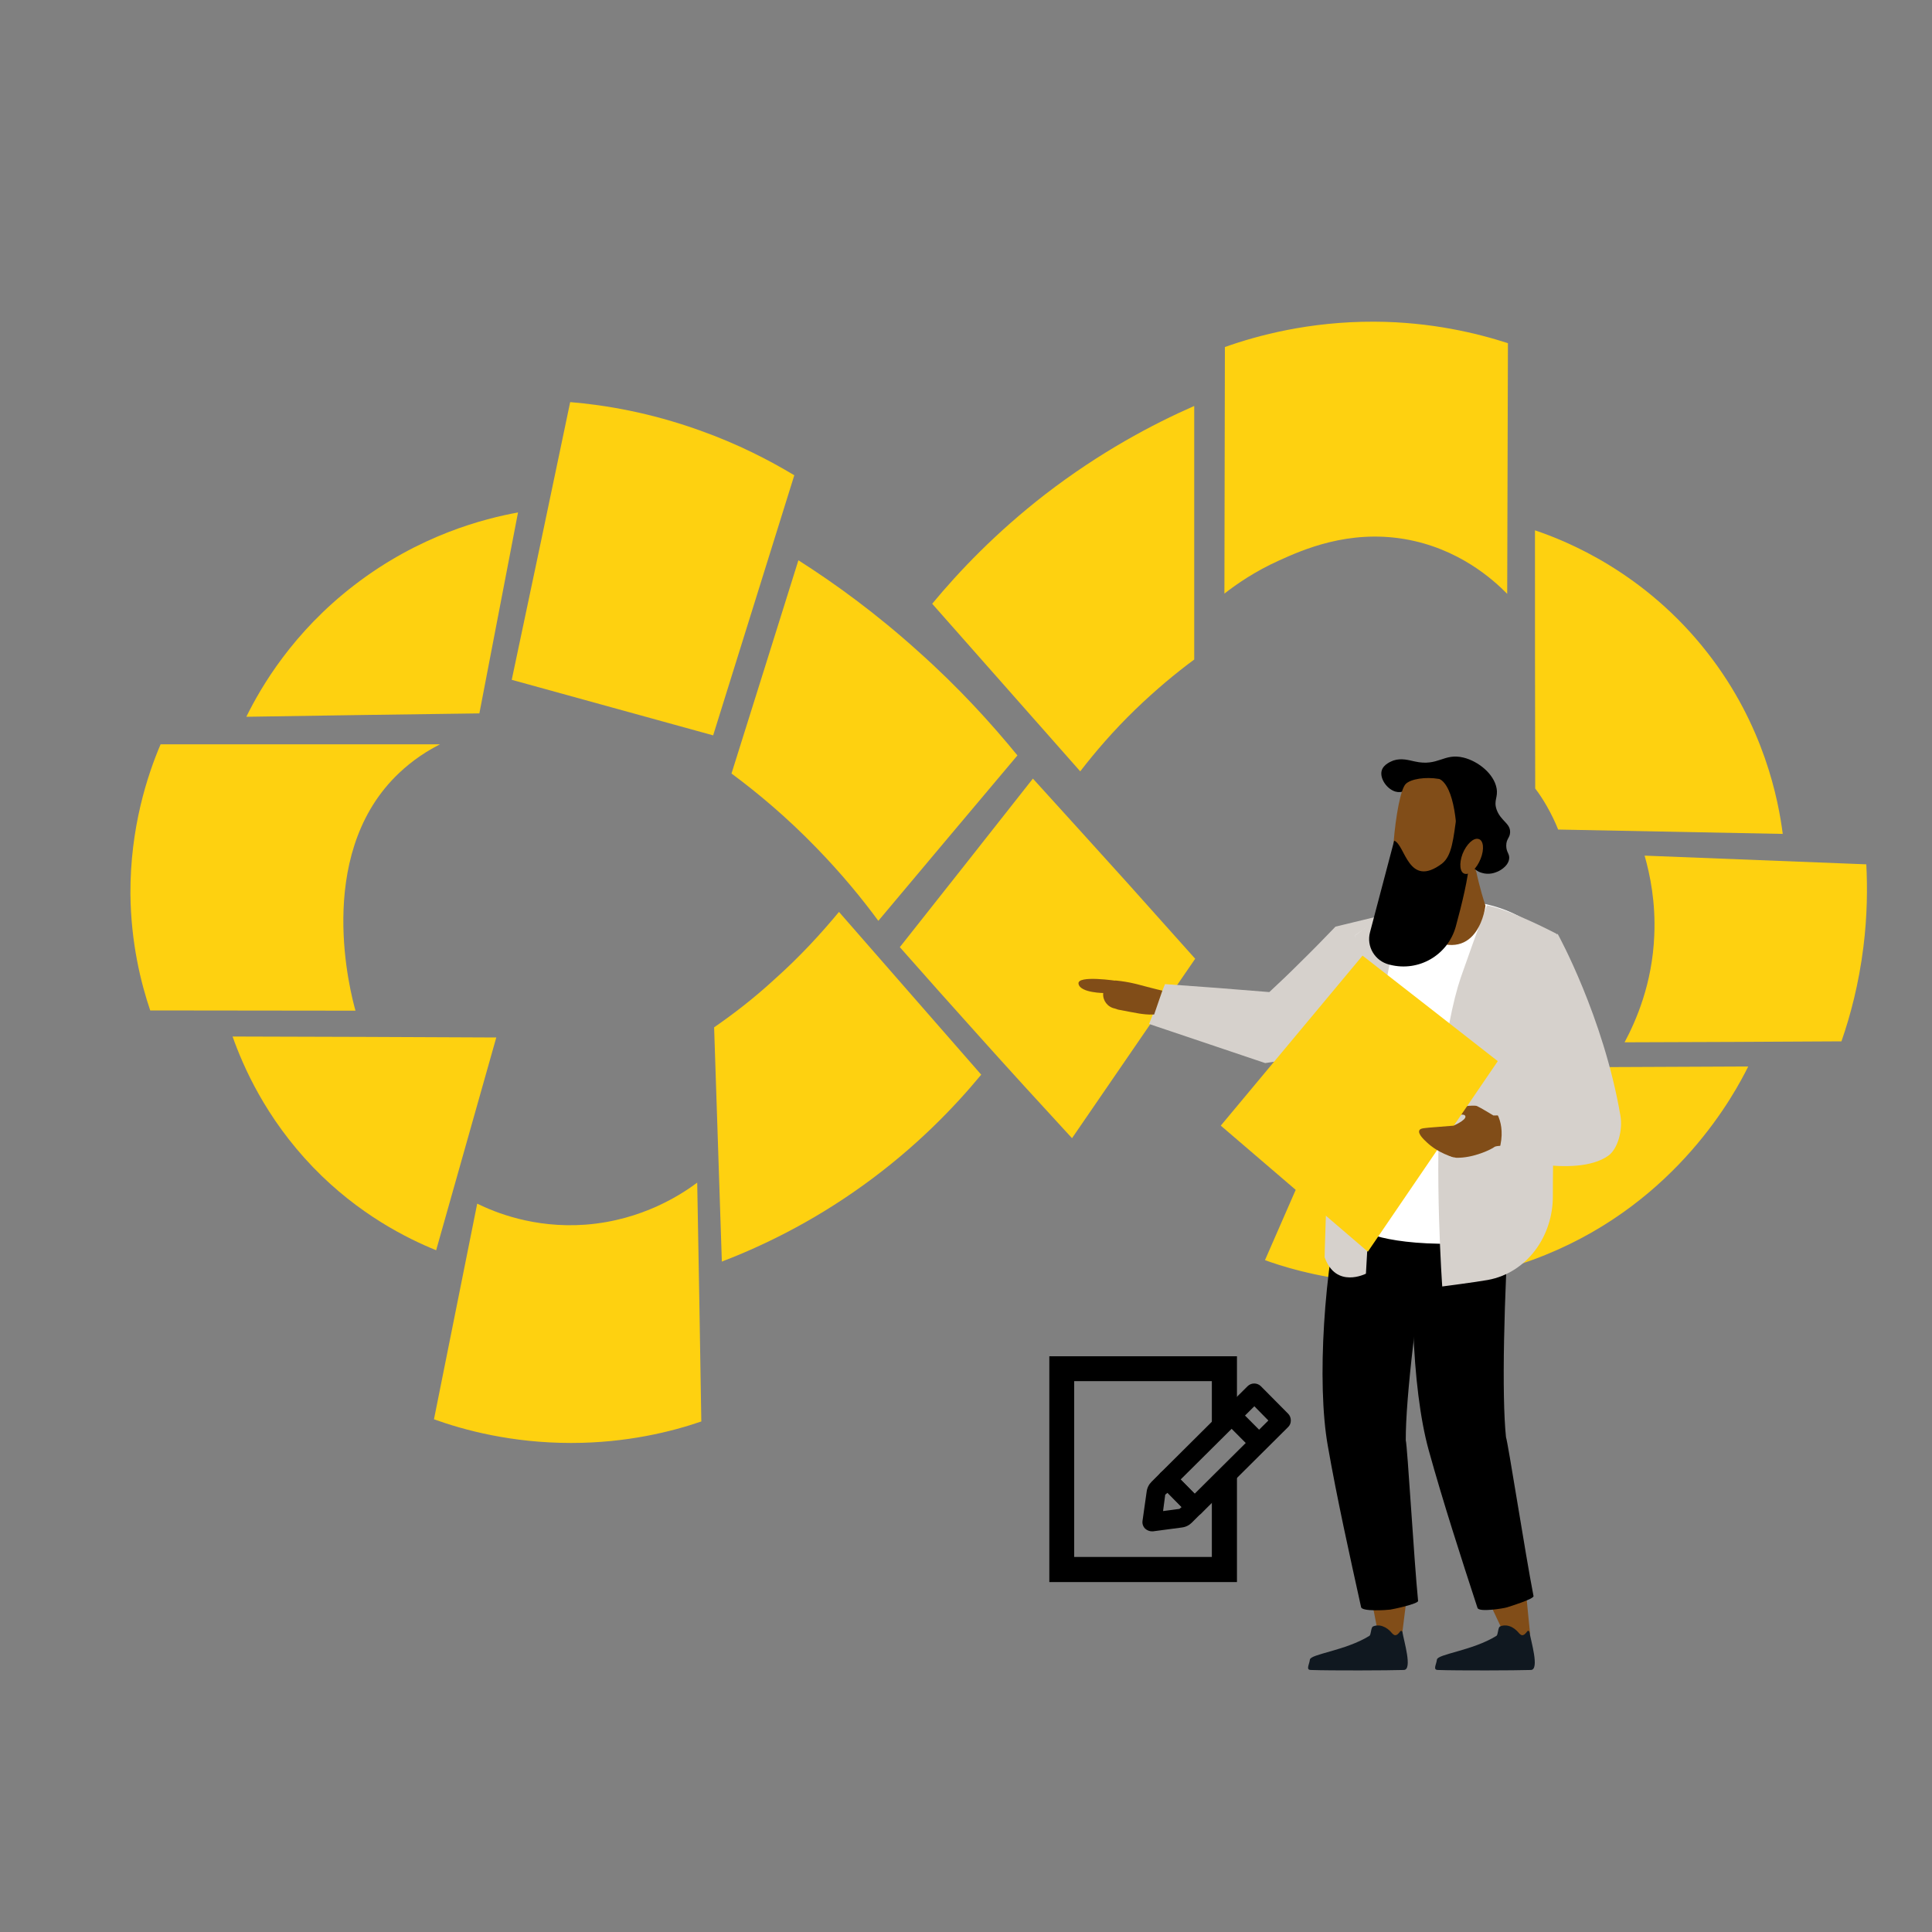
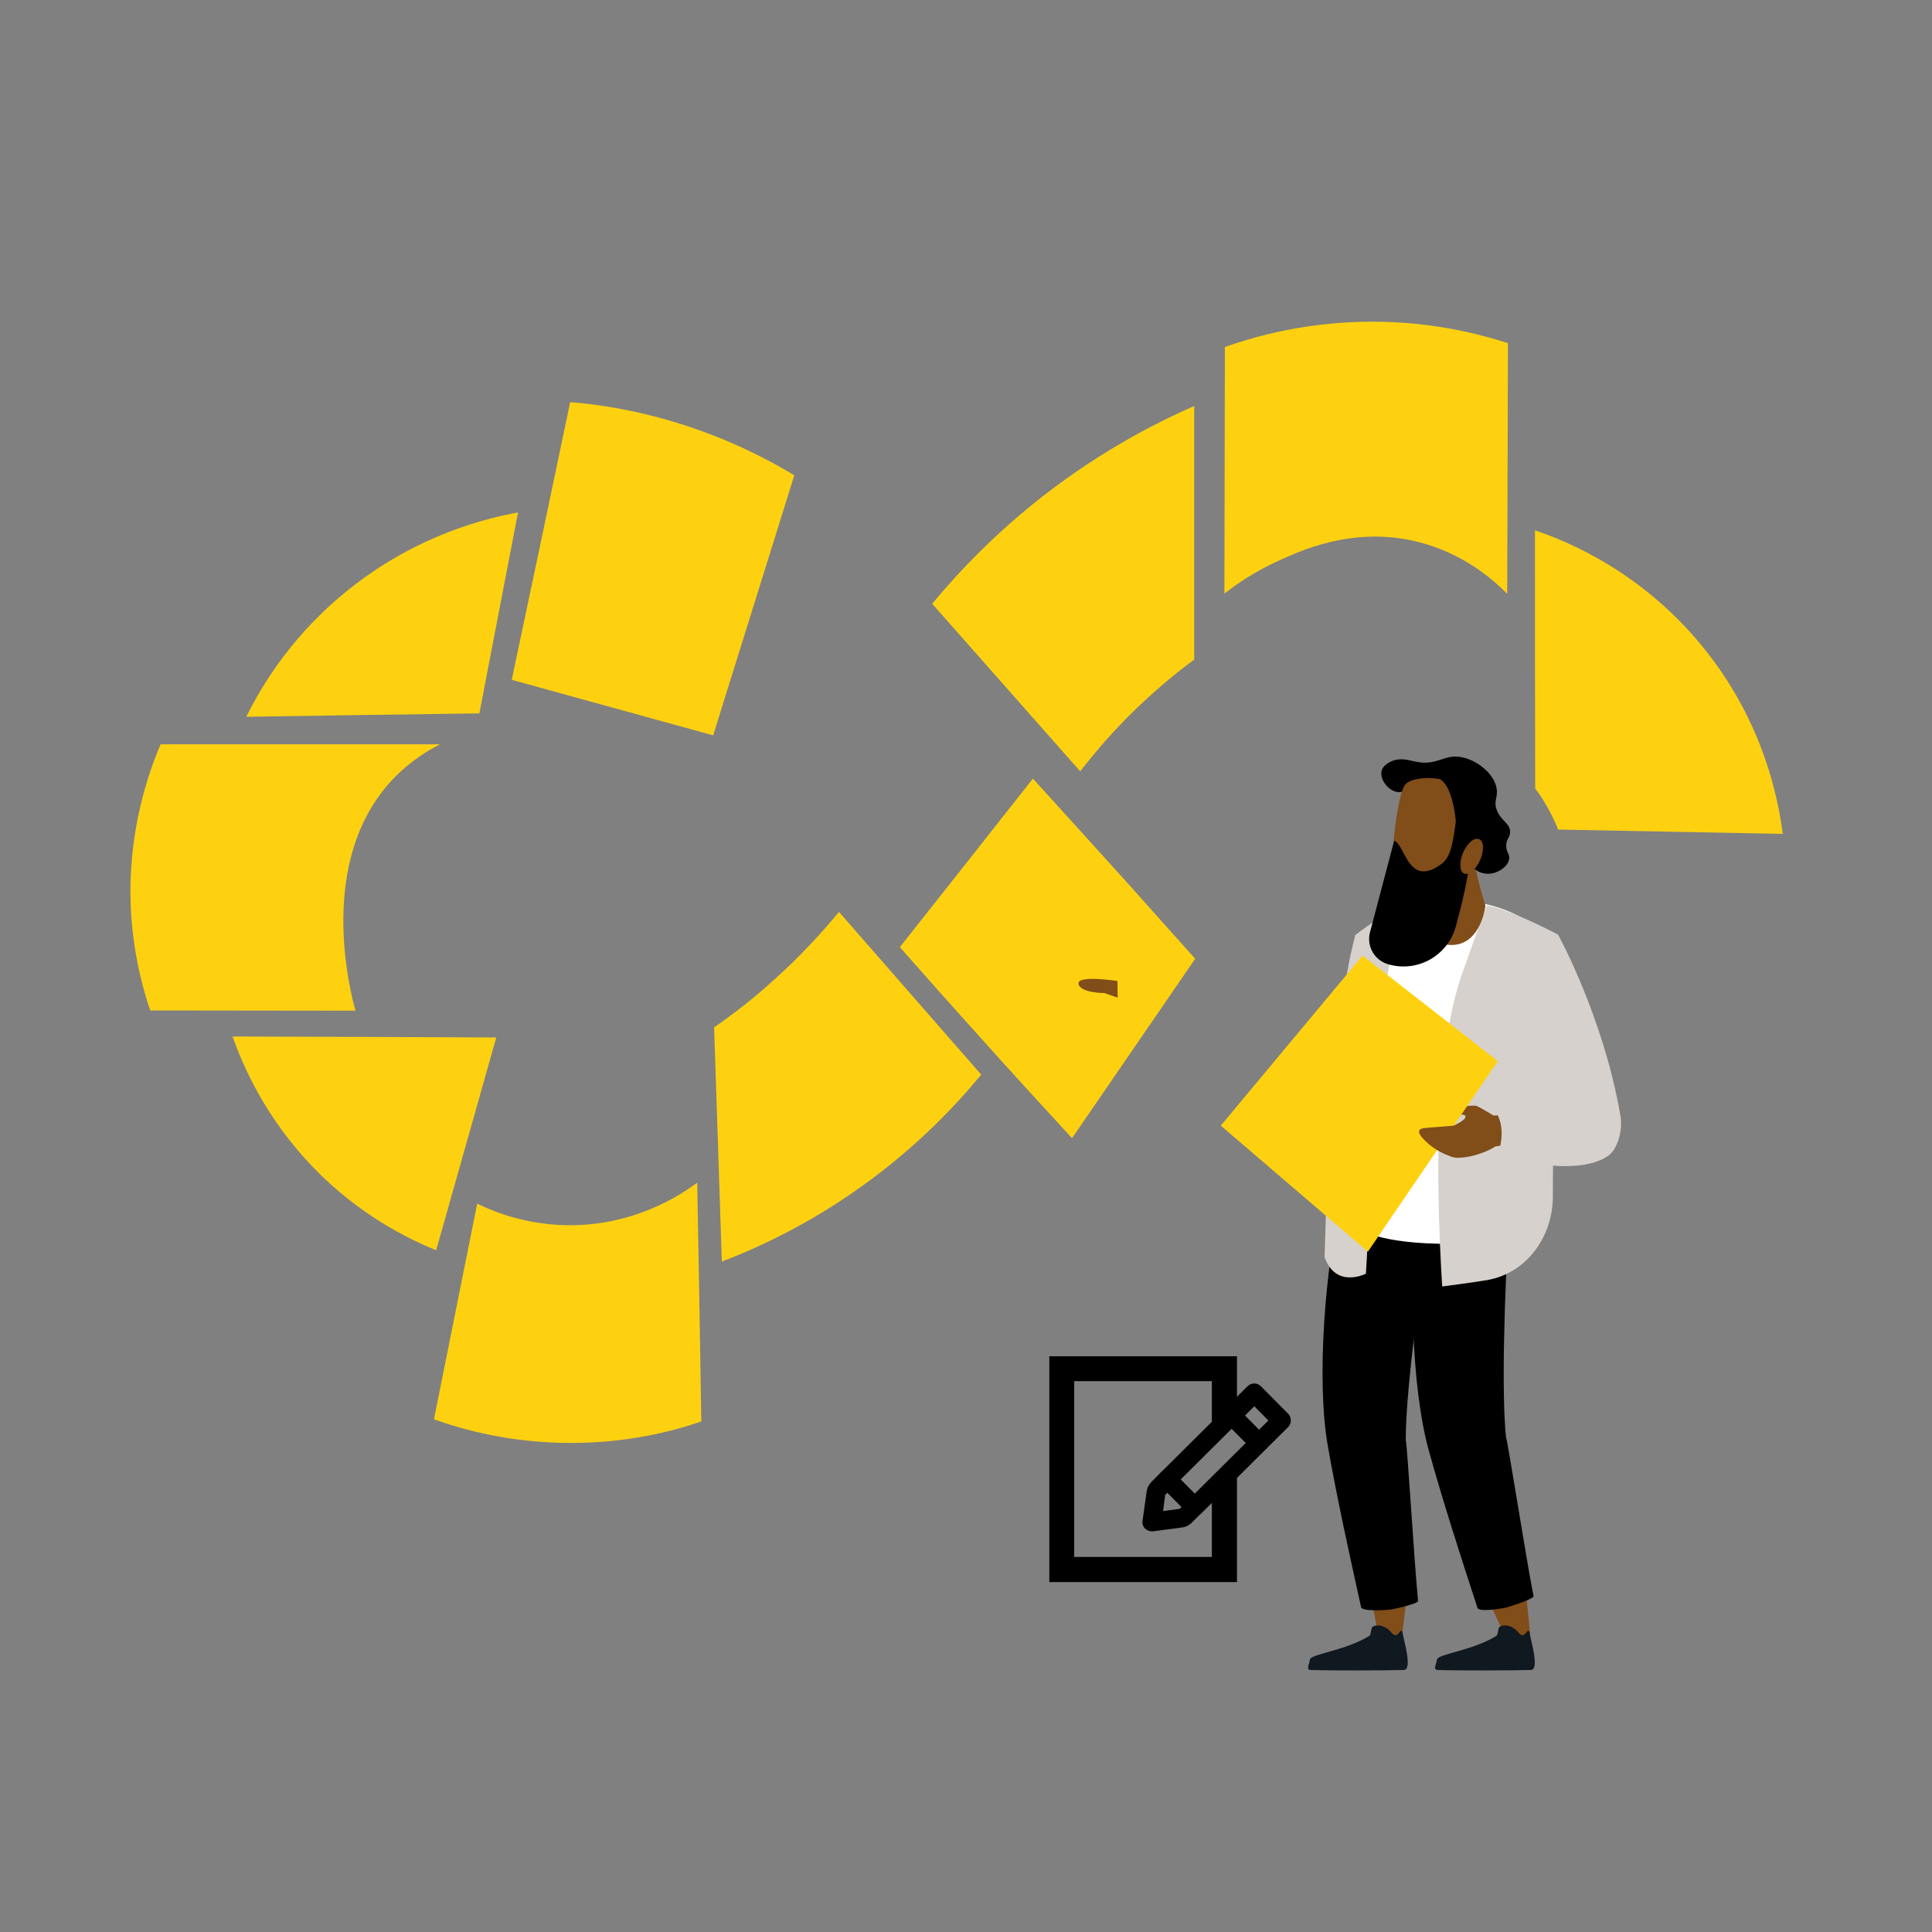
<svg xmlns="http://www.w3.org/2000/svg" version="1.1" id="Layer_1" x="0px" y="0px" viewBox="0 0 800 800" style="enable-background:new 0 0 800 800;" xml:space="preserve">
  <rect x="0" y="0" width="800" height="800" fill="#808080" stroke="none" />
  <style type="text/css">
	.st0{fill:#FED110;}
	.st1{fill-rule:evenodd;clip-rule:evenodd;fill:#814D18;}
	.st2{fill:#D6D1CC;}
	.st3{fill:#814D18;}
	.st4{fill:#101820;}
	.st5{fill:#FFFFFF;}
</style>
  <g>
    <g id="Assessments_hero_00000052089017493940745380000011742437959351672735_">
      <path class="st0" d="M236.1,166.5c14.4,1.2,33,4.3,53.6,11.7c15.8,5.6,28.9,12.4,39.2,18.6c-11.2,35.9-22.4,71.8-33.6,107.7    c-27.8-7.7-55.6-15.3-83.4-23C220,243.2,228.1,204.9,236.1,166.5L236.1,166.5z" />
-       <path class="st0" d="M672.7,431.6c4.7-8.8,11.5-24.2,12.3-44.3c0.6-13.6-1.7-24.9-4-33c30.6,1.2,61.2,2.4,91.8,3.6    c0.5,9.8,0.4,21.4-1.2,34.2c-1.9,15.3-5.4,28.5-9.1,39.1C732.6,431.4,702.7,431.5,672.7,431.6z" />
      <path class="st0" d="M179.7,587.7l17.9-89.3c7.1,3.5,23.4,10.3,44.9,8.7c23.6-1.8,39.9-12.7,46.2-17.4c0.6,33,1.2,65.9,1.7,98.9    c-12.2,4.2-30.9,8.9-53.9,8.9C211.9,597.5,192.2,592.2,179.7,587.7L179.7,587.7z" />
      <path class="st0" d="M66.5,308.2c38.6,0,77.1,0,115.7,0c-8.1,4.1-14,8.9-18.5,13.4c-33.4,33.7-18.5,89.8-16.5,96.9    c-28.3,0-56.7-0.1-85-0.1c-3.9-11.5-8-28.1-8.2-48.3C53.9,342.7,61,321.1,66.5,308.2L66.5,308.2z" />
      <path class="st1" d="M470.8,419.5c0,0-7.4-1.5-14.4-3.1c-7.6-1.8-8.8-4.9-5.4-10.7c1-1.6,6.3-2.9,6.3-2.9l10.3,3.3    c0,0,12.3,2.2,11.3,8S470.8,419.5,470.8,419.5L470.8,419.5z" />
      <path class="st1" d="M451.9,407.8c0,0-10,0-10.7-3.8c-0.8-3.8,16.1-1.2,16.1-1.2l0.1,6.9L451.9,407.8L451.9,407.8z" />
      <path class="st0" d="M386,250c20.4,23.1,40.9,46.3,61.3,69.4c6.1-7.9,13.6-16.7,22.8-25.6c8.5-8.2,16.8-15.1,24.4-20.7v-105    c-17.3,7.6-39,19.1-61.7,36.6C412.4,220.5,397.1,236.6,386,250L386,250z" />
      <path class="st0" d="M507,245.8l0.2-102.1c13.5-4.8,35-10.6,61.9-10.5c23.5,0.1,42.6,4.8,55.3,8.9c-0.1,34.6-0.2,69.2-0.3,103.8    c-5.7-5.8-20.1-18.9-42.6-22.7c-23.2-3.9-42,4.4-51.9,8.9C519.6,236.6,512,241.9,507,245.8L507,245.8z" />
      <polygon points="512.2,655.1 434.5,655.1 434.5,561.6 512.2,561.6 512.2,589.2 501.8,589.2 501.8,571.9 444.8,571.9 444.8,644.7     501.8,644.7 501.8,611.8 512.2,611.8   " />
      <path d="M494.7,627.8L494.7,627.8c-1,0-2-0.4-2.8-1.1l-11.3-11.4c-0.7-0.7-1.1-1.7-1.1-2.8s0.4-2,1.1-2.7l36-35.8    c1.5-1.5,4-1.5,5.5,0l11.3,11.4c0.7,0.7,1.1,1.7,1.1,2.8s-0.4,2-1.1,2.7l-36,35.8C496.7,627.4,495.7,627.8,494.7,627.8    L494.7,627.8z M488.9,612.6l5.8,5.9l30.5-30.3l-5.8-5.9L488.9,612.6z" />
      <rect x="512.1" y="584.1" transform="matrix(0.709 -0.705 0.705 0.709 -267.411 535.993)" width="7.8" height="16" />
      <path d="M477,634.1c-1,0-2-0.4-2.8-1.1c-0.9-0.9-1.3-2.1-1.1-3.3l1.7-12c0.2-1.6,0.9-3,2-4.1l3.8-3.8c0.7-0.7,1.7-1.1,2.7-1.1h0    c1,0,2,0.4,2.7,1.1l11.3,11.4c1.5,1.5,1.5,4,0,5.5l-3.8,3.8c-1.1,1.1-2.5,1.8-4.1,2l-12,1.6C477.4,634.1,477.2,634.1,477,634.1    L477,634.1z M482.5,618.9l-0.9,6.8l6.8-0.9l0.9-0.8l-5.8-5.9L482.5,618.9L482.5,618.9z" />
      <path class="st0" d="M96.3,429.2c36.4,0.1,72.8,0.2,109.2,0.4c-8.3,29.4-16.6,58.7-24.9,88.1c-11.8-4.8-32-14.7-51-34.4    C109.8,462.7,100.6,441.3,96.3,429.2z" />
      <path class="st0" d="M295.7,425.4c1.1,32.3,2.1,64.7,3.2,97c15.9-6.1,36.5-15.8,58.1-31.3c22.2-15.9,38.3-32.8,49.3-46.1    c-19.6-22.5-39.3-44.9-58.9-67.4c-7.2,8.7-16,18.4-26.9,28.1C311.9,413.6,303.5,420,295.7,425.4z" />
      <path class="st0" d="M102,296.8c6.1-12.4,19.3-35,44.7-54.5c27-20.8,54-27.6,67.8-30.1c-5.3,27.7-10.7,55.4-16,83.2    C166.3,295.8,134.1,296.3,102,296.8z" />
-       <path class="st0" d="M330.6,232c-9.2,29.5-18.5,58.9-27.7,88.3c10.8,8,22.9,18.1,35.2,30.8c10.2,10.5,18.7,20.8,25.6,30.2    c19.2-22.9,38.4-45.7,57.6-68.5c-10.8-13.2-24.2-28-40.9-42.9C362.8,254,345.7,241.6,330.6,232L330.6,232z" />
      <path class="st0" d="M372.6,392.2c18.4-23.3,36.8-46.5,55.1-69.8c13.1,14.4,26.2,28.9,39.4,43.5c9.3,10.4,18.6,20.8,27.8,31.1    l-51,74.3c-12.8-13.9-25.7-28-38.6-42.4C394.2,416.6,383.3,404.3,372.6,392.2L372.6,392.2z" />
      <path class="st0" d="M635.6,219.6c13.1,4.4,45.5,17.4,71.5,50.8c23.5,30.1,29.3,61,31.1,74.9c-31-0.6-62-1.2-93-1.8    c-1.2-3-2.7-6.2-4.7-9.7c-1.6-2.8-3.2-5.2-4.8-7.3C635.6,290.8,635.6,255.2,635.6,219.6L635.6,219.6z" />
-       <path class="st0" d="M723.9,441.6c-5.5,11.1-29.2,55.8-83.9,78c-55.8,22.7-104.9,6.3-116.2,2.2l34.7-79.4    C613.6,442.1,668.7,441.8,723.9,441.6L723.9,441.6z" />
    </g>
    <g id="_5G_Hero_00000055706462453949179710000007560716548247120262_">
-       <path class="st2" d="M482.4,407.5l-6.6,16.5c16,5.4,32.1,10.8,48.1,16.2c8.6-1.1,19.9-4,31.2-11.4c9-5.9,20.5-13.9,22.7-26.9    c2.1-12.8-5.8-22.8-5.8-22.8l-19,4.6c-4.8,5-9.7,10-14.8,15c-4.2,4.2-8.4,8.2-12.6,12.1C511.2,409.6,496.8,408.5,482.4,407.5    L482.4,407.5z" />
      <g id="Legs_00000175299243640066229740000005456229666120821397_">
        <path class="st3" d="M620,664.8c-0.8,0.2-1.7,0.2-2.7,0c2.3,4.8,4.6,9.7,6.8,14.6c4.2-0.4,5.8-1,9.5-2.7     c-0.6-5.5-1.1-11.3-1.7-17.2C628.4,662.1,624.2,663.9,620,664.8L620,664.8z" />
        <path class="st3" d="M570,660.5c-0.8,0.1-1.7-0.1-2.6-0.4c1.1,5.2,2.1,10.3,3.1,15.5c4.2,0.4,5.7,4.8,9.7,3.8     c0.8-5.5,2-16,2.8-21.9C578.9,659.4,574.3,660.4,570,660.5L570,660.5z" />
        <path d="M623.6,595.1L623.6,595.1c-1.8-17.3-0.9-56.5,1.7-99c-13-2-24.3-1.9-37.5-1.5c-4.9,33.2-3.3,80.3,3.8,105.9     c5.9,21.3,13.4,44.5,20.2,65.3c0.6,1.9,10.8,0.2,12.1-0.2c1.3-0.4,11.3-3.5,11.1-4.7C631.7,644.1,624.5,597.7,623.6,595.1     L623.6,595.1z" />
        <path d="M582.1,596.4L582.1,596.4C582,579,586.7,540,593.4,498c-12.7-3.3-24-4.2-37.2-5.1c-8,32.5-11,79.7-6.4,105.7     c3.8,21.8,9.1,45.6,13.8,66.9c0.4,1.9,10.7,1.2,12.1,1c1.4-0.2,11.6-2.4,11.5-3.6C585.5,645.9,582.8,599,582.1,596.4L582.1,596.4     z" />
      </g>
      <path class="st4" d="M623.9,673.1c-1-0.1-2,0-2.8,0.4c-0.9,0.5-0.7,3.4-1.5,3.9c-9.9,6.1-24.3,7.5-24.6,9.8    c-0.3,2.2-1.7,4.2,0.3,4.3c8.3,0.3,32.4,0.2,38.6,0c3.7-0.1,0-12-0.6-15.8c-0.1-0.4-0.6-0.6-0.9-0.2c-0.5,0.7-1.5,2-2.5,1.5    c-0.8-0.4-1.2-1.2-1.9-1.8C627,674.2,625.5,673.3,623.9,673.1L623.9,673.1z" />
      <path class="st4" d="M571.3,673.1c-1-0.1-2,0-2.8,0.4c-0.9,0.5-0.7,3.4-1.5,3.9c-9.9,6.1-24.3,7.5-24.6,9.8    c-0.3,2.2-1.7,4.2,0.3,4.3c8.3,0.3,32.4,0.2,38.6,0c3.7-0.1,0-12-0.6-15.8c-0.1-0.4-0.6-0.6-0.9-0.2c-0.5,0.7-1.5,2-2.5,1.5    c-0.8-0.4-1.2-1.2-1.9-1.8C574.4,674.2,572.8,673.3,571.3,673.1L571.3,673.1z" />
      <path class="st5" d="M639.3,509.3c0,0-7.4,6.4-43.5,5.7c-27.9-0.5-35.3-7.3-35.3-7.3l0.7-120.4c0,0,12.3-10,28.8-14.2    c4.9-1.2,10.5-0.2,16.3,0.1c4.3,0.2,8.4,0.9,12.2,2c14.9,4.2,25.4,14,27,21.7C647.6,406.4,639.3,509.2,639.3,509.3L639.3,509.3z" />
      <path class="st2" d="M615.7,374.9c0,0-3.2,8.1-10.8,29.8c-3.2,9.3-6.7,26.2-8.1,43.7c-3,36.9,0.4,84.3,0.4,84.3s13.9-1.8,18.9-2.7    c16.3-3,27-18.2,26.9-34.8c0-8.3,0.1-17,0.4-24c0.8-19,1.2-84.5,1.2-84.5S625.2,376.5,615.7,374.9L615.7,374.9z" />
      <path class="st2" d="M586.5,372.9c0,0-10.8,11.9-13.6,42.9c-2.8,31-7.3,111.6-7.3,111.6s-12.4,6.4-17.1-6.8    c0,0,1.8-93.5,12.7-133.3C561.2,387.3,575.3,375.6,586.5,372.9L586.5,372.9z" />
      <path class="st3" d="M618.7,475c-0.8,0.7-8.4,4.6-15.7,4.4c-7.9-1-16.2-14-15-15.5c1.7-2,7.4,3.5,11.6,2.9c2.1-0.3,7.5-3,7.2-4.5    c-0.3-1.5-3.4-0.3-6.1-0.5c-1.8-0.1-1.9-2.1-1.9-2.1l4.6-1.2c0,0,6.7-1.1,8.2-0.5c1.4,0.6,6.8,3.9,6.8,3.9l10-0.2l1.9,13    C630.1,474.9,620,473.8,618.7,475L618.7,475z" />
      <path class="st2" d="M645,386.7c-10.2,5.4-13.9,27.8-12.8,36.9l11.3,30c0,0-2.2,4-0.4,4.8l-24.6,0.7c0,0,6.3,6.6,1.5,19.5    c0,0,32.2,9.6,45.9,0c4-2.8,6.1-10.7,5.1-16.5C664,421,645,386.7,645,386.7L645,386.7z" />
      <g id="Head_00000138552788549358079600000009345108261251248539_">
        <path class="st3" d="M611.4,361.4c0,0,1.3,6.4,3.7,13.6c0,0-2.7,24.4-24,13.5c0,0,3-15.5,0.7-23.3     C589.4,357.4,609.1,351.4,611.4,361.4z" />
        <path d="M585.8,315.3c9.8,2.2,12-3.6,20.2-1.6c6.1,1.5,12.6,6.7,13.7,12.7c0.7,3.8-1.3,5,0,8.8c1.7,4.8,5.8,5.7,5.6,9.5     c-0.1,2.3-1.6,2.6-1.6,5.5c0,2.8,1.5,3.3,1.2,5.5c-0.5,3.3-4.4,5.1-5,5.3c-0.7,0.3-3.3,1.4-6.4,0.4c-0.8-0.2-2.7-1-4.1-2.9     c-2.3-3-2.1-7.2-0.8-10.1c0.9-2,2-2.3,2.5-4.5c0.2-0.7,0.7-3-0.4-4.9c-1.2-2-3-1.4-5.4-3.1c-3.6-2.6-2.3-6-5.8-9.3     c-2.5-2.4-5.7-2.8-6.4-2.9c-7-1-10.1,5.5-15.2,4.1c-3.6-1-6.6-5.4-5.8-8.6c0.7-2.8,4.2-4,4.9-4.3     C580.4,313.8,583.4,314.8,585.8,315.3L585.8,315.3z" />
        <path class="st3" d="M607.5,332.1c2.8,22.5-2.1,40.3-3.8,43.9c-3.3,7.2-23.2,4.4-25,1.1c-4.8-8.6-0.8-48.4,3.4-52.5     S606.1,320.7,607.5,332.1L607.5,332.1z" />
        <path d="M603.2,337.5l5.3,18.3c-0.4,7.5-3.2,18.7-5.7,27.9c-3.3,11.8-15.3,18.8-27.2,15.8c-0.1,0-0.3-0.1-0.4-0.1     c-5.9-1.5-9.5-7.5-7.9-13.4l10-37.9c4.6,1.6,5.8,20,19.8,9.5C601.3,354.3,601.8,347.2,603.2,337.5L603.2,337.5z" />
        <path d="M603.2,357.2c0.8-15.1-1.1-31.6-7.2-34.7c0,0,15-1.8,18.2,11c3.2,12.8-5.9,25.2-5.9,25.2L603.2,357.2L603.2,357.2z" />
        <path class="st3" d="M605.6,353.6c1.6-4,4.5-6.8,6.6-6.2c2.1,0.5,2.5,4.2,0.9,8.2c-1.6,4-4.5,6.8-6.6,6.2     C604.5,361.3,604.1,357.6,605.6,353.6z" />
      </g>
-       <path class="st3" d="M461.9,406c3.2,0.3,5.8,0.8,7.5,1.2c1.9,0.4,3,0.8,7,1.8c2.1,0.5,3.8,1,4.9,1.2l-3.4,9.9c0,0-0.1,0-0.1,0    c-2.6,0.1-4.6-0.2-6-0.4c-2.2-0.4-5.1-0.9-8.6-1.6c0,0-0.1,0-0.1,0c-0.5-0.2-1-0.3-1.5-0.5c-3-0.6-5-3.3-4.8-6.2    C457,408.7,459.1,406.4,461.9,406L461.9,406z" />
      <path class="st0" d="M566.4,518.3c-20.3-17.4-40.6-34.8-60.9-52.2c19.6-23.5,39.2-47,58.7-70.4c18.7,14.6,37.4,29.1,56,43.7    C602.3,465.7,584.3,492,566.4,518.3z" />
      <path class="st3" d="M601.8,479.2c-5.5-1.7-9-4.3-11-6.2c-1.3-1.2-3.7-3.5-3.1-4.9c0.4-1,2-1,6.9-1.4c3.4-0.3,6.1-0.5,7.5-0.6    C602,470.5,601.9,474.8,601.8,479.2L601.8,479.2z" />
      <path class="st1" d="M457.3,411.2c0,0-10,0-10.7-3.8c-0.8-3.8,16.1-1.2,16.1-1.2l0.1,6.9L457.3,411.2L457.3,411.2z" />
    </g>
  </g>
</svg>